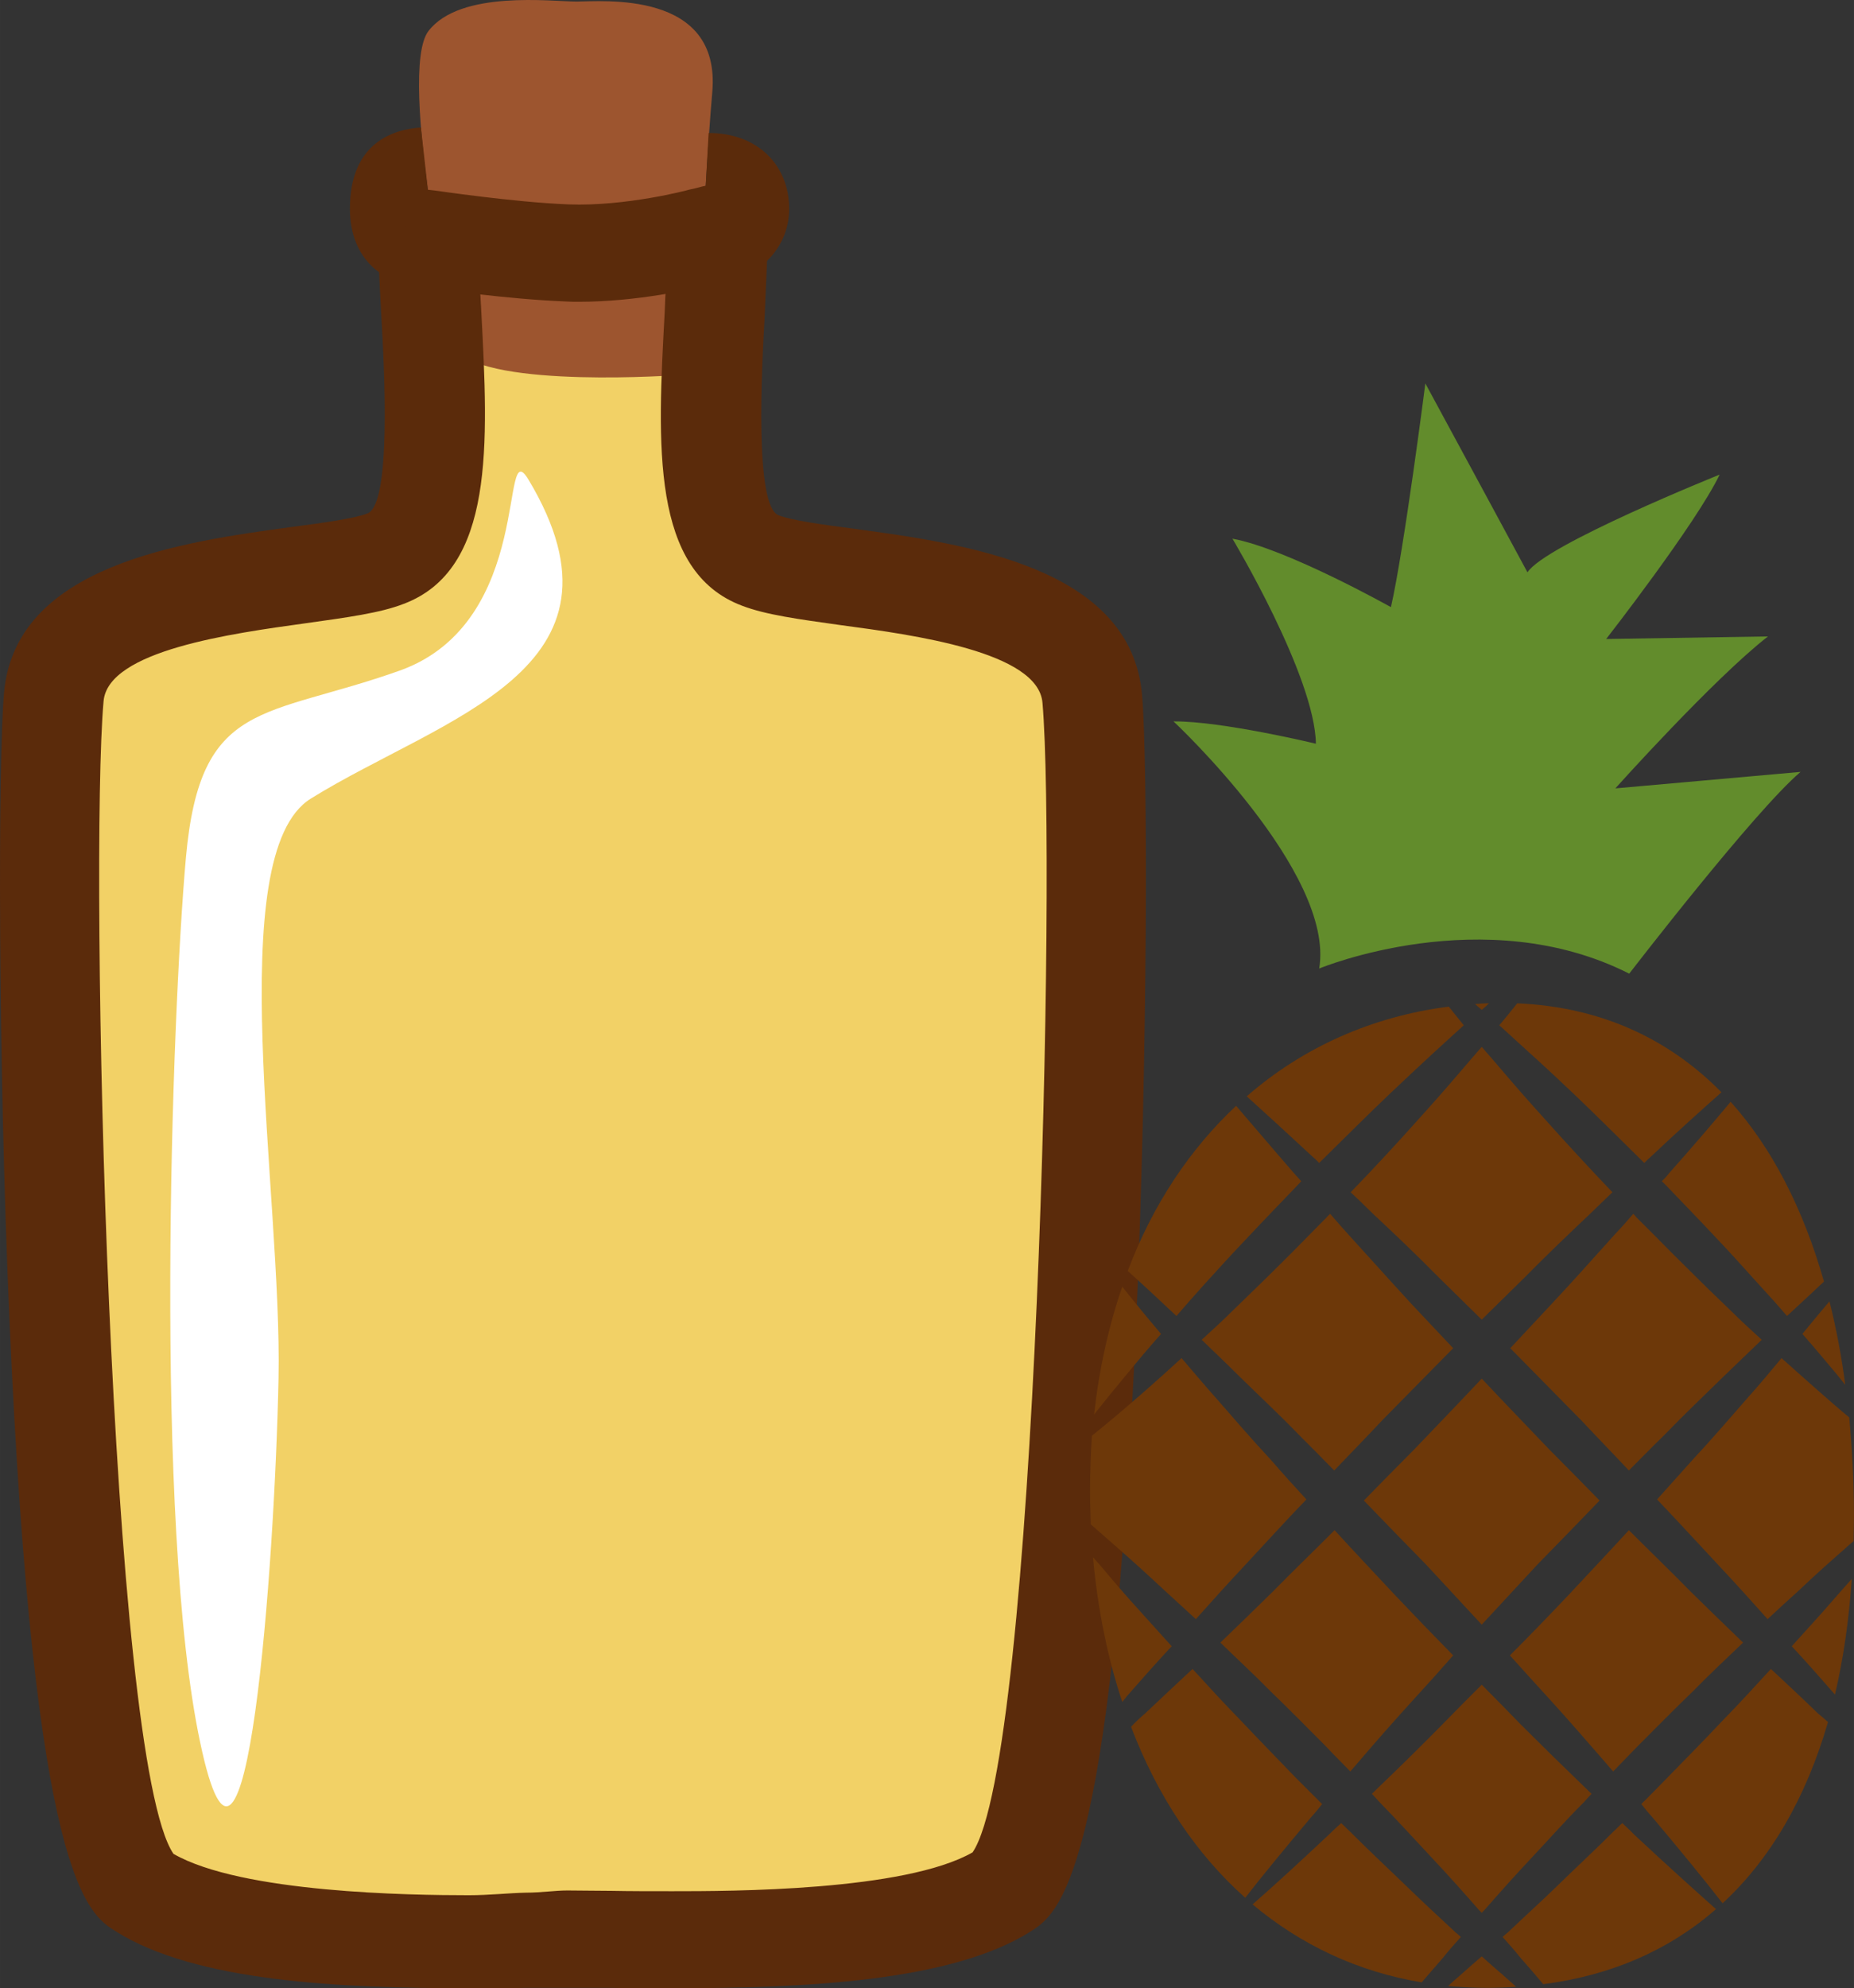
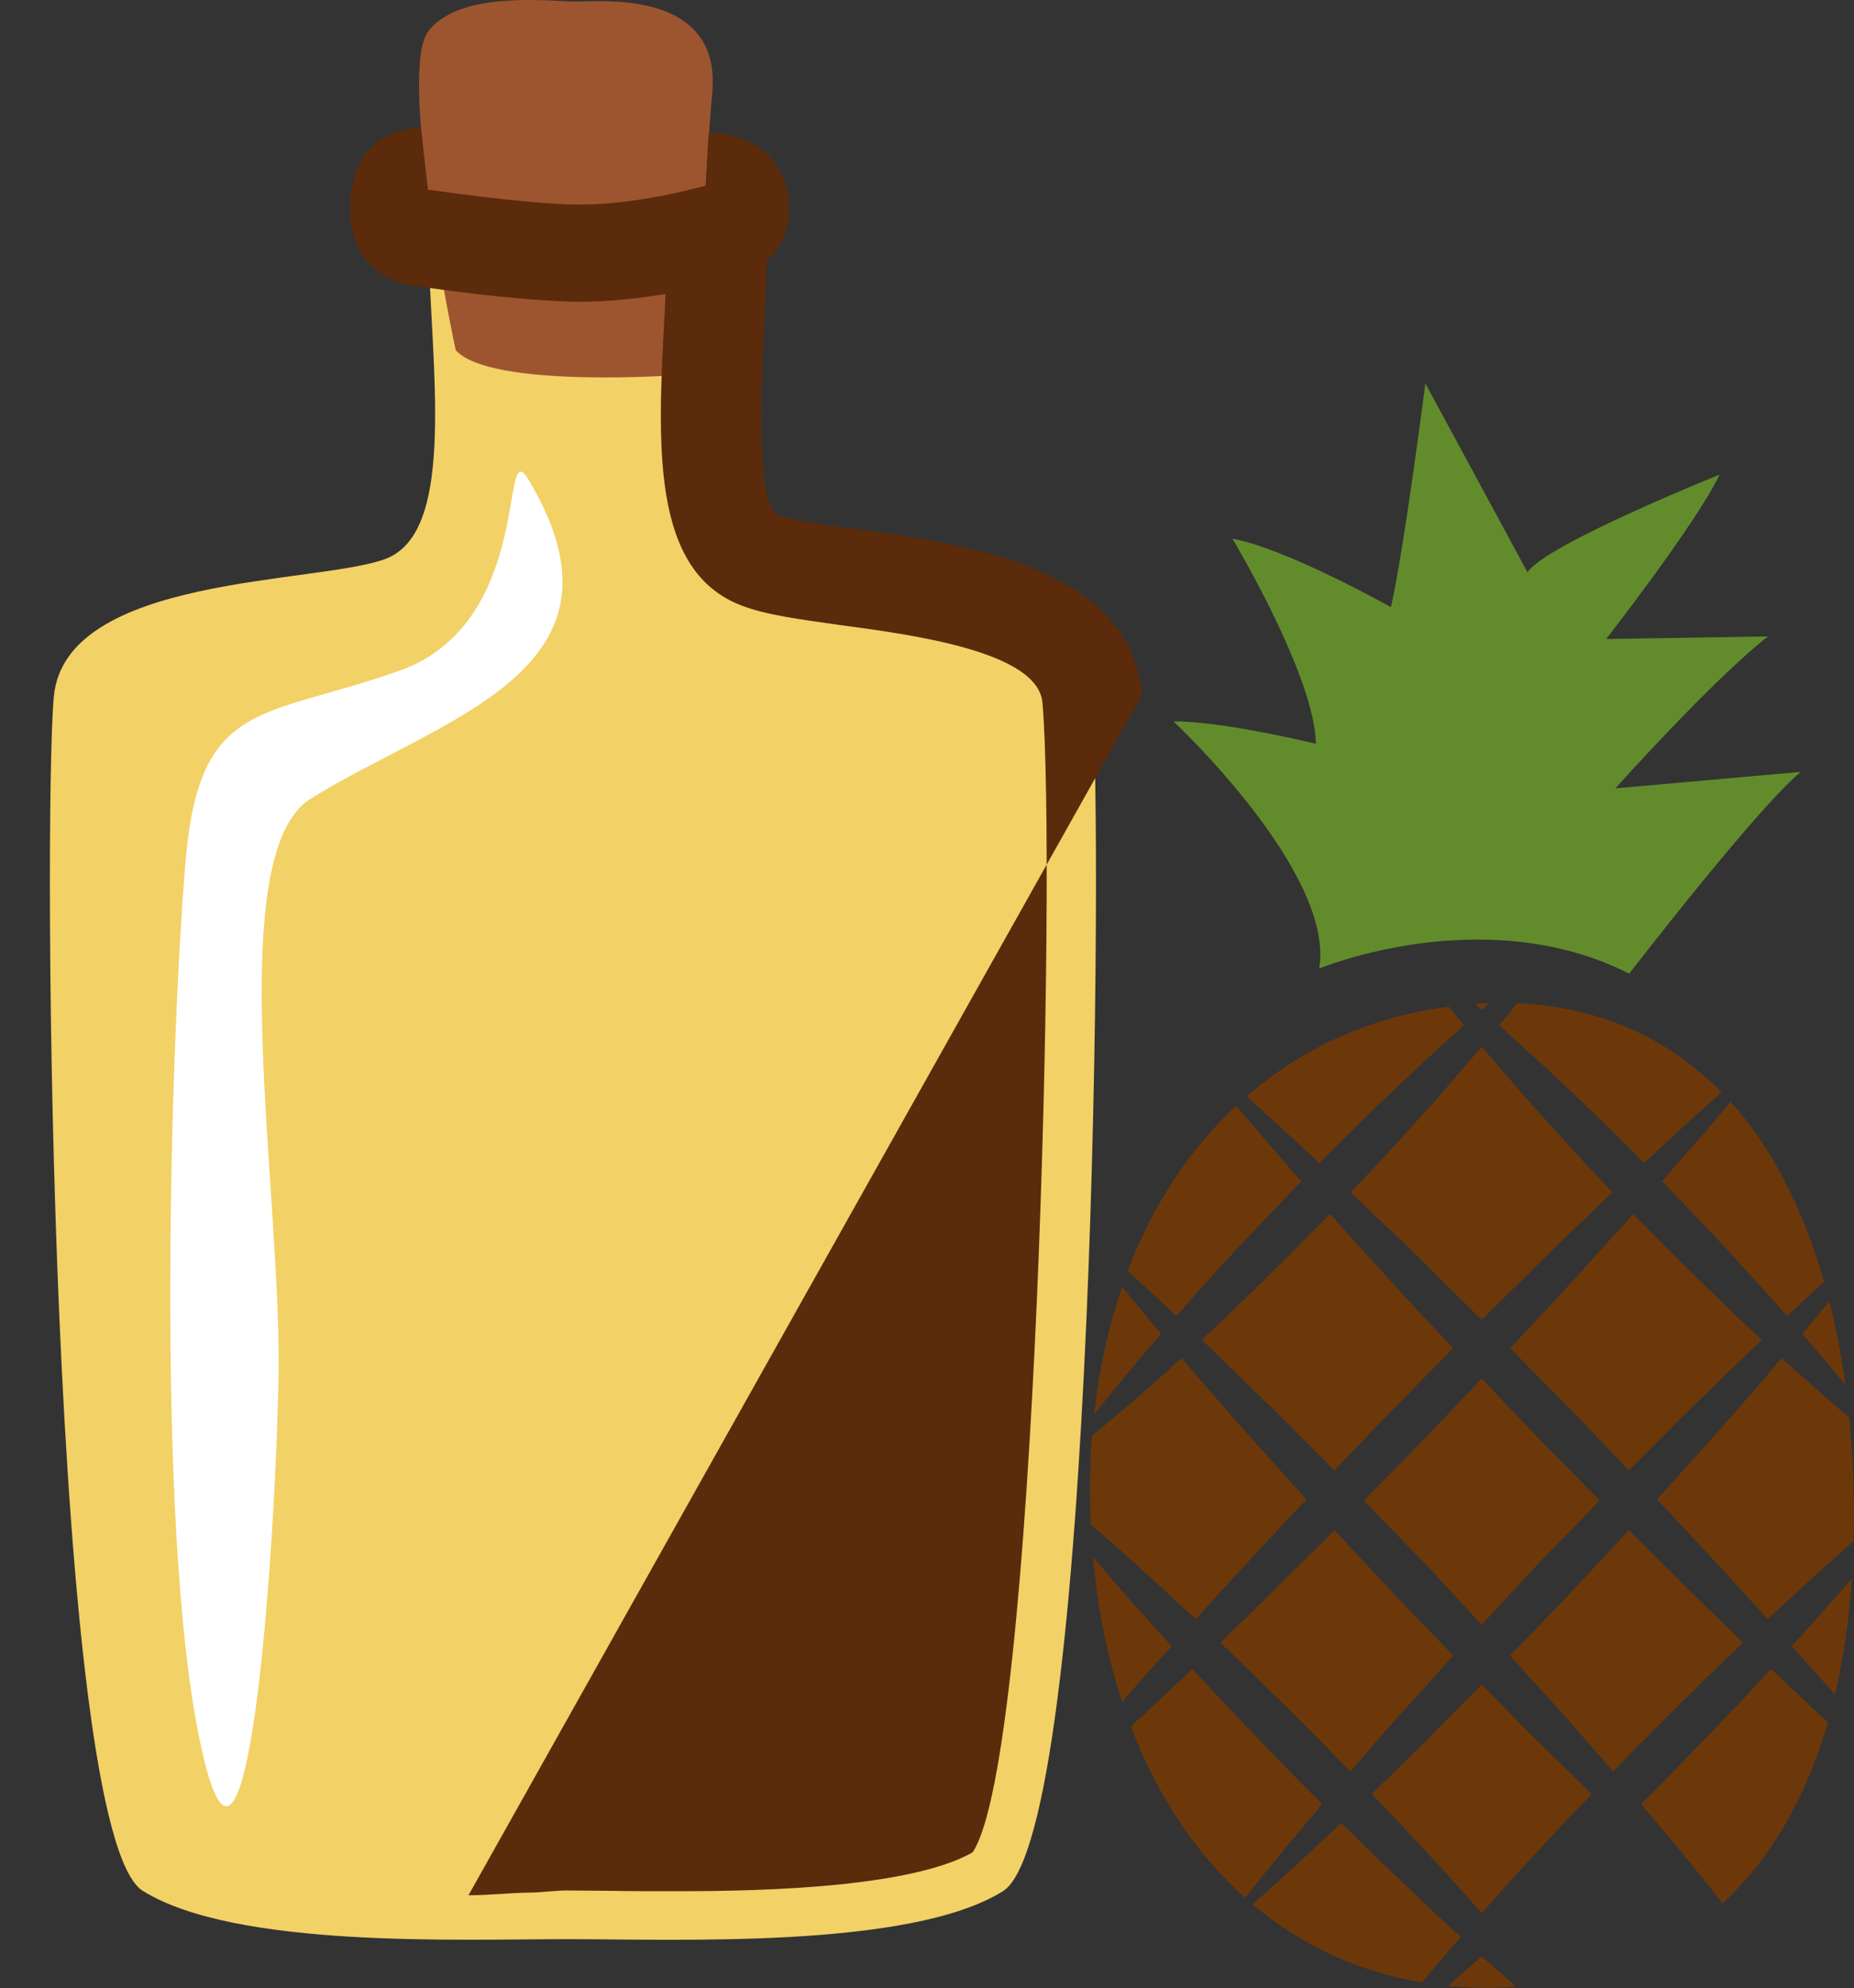
<svg xmlns="http://www.w3.org/2000/svg" xmlns:ns1="http://sodipodi.sourceforge.net/DTD/sodipodi-0.dtd" xmlns:ns2="http://www.inkscape.org/namespaces/inkscape" xml:space="preserve" width="50.649mm" height="54.302mm" version="1.1" style="clip-rule:evenodd;fill-rule:evenodd;image-rendering:optimizeQuality;shape-rendering:geometricPrecision;text-rendering:geometricPrecision" viewBox="0 0 5064.89 5430.231" id="svg68" ns1:docname="2810.svg" ns2:version="0.92.4 (5da689c313, 2019-01-14)">
  <rect x="0" y="0" width="5064.89" height="5430.231" fill="#333333" stroke="none" />
  <ns1:namedview pagecolor="#ffffff" bordercolor="#666666" borderopacity="1" objecttolerance="10" gridtolerance="10" guidetolerance="10" ns2:pageopacity="0" ns2:pageshadow="2" ns2:window-width="640" ns2:window-height="480" id="namedview70" showgrid="false" ns2:zoom="0.2102413" ns2:cx="95.08876" ns2:cy="91.880313" ns2:window-x="0" ns2:window-y="0" ns2:window-maximized="0" ns2:current-layer="svg68" />
  <defs id="defs4">
    <style type="text/css" id="style2">
   
    .fil2 {fill:#5B2B0B;fill-rule:nonzero}
    .fil4 {fill:#628C2C;fill-rule:nonzero}
    .fil5 {fill:#6D3809;fill-rule:nonzero}
    .fil1 {fill:#9D552F;fill-rule:nonzero}
    .fil0 {fill:#F2D166;fill-rule:nonzero}
    .fil3 {fill:white;fill-rule:nonzero;}
   
  </style>
  </defs>
  <g id="Vrstva_x0020_1" transform="translate(-7984.11,-11850.769)">
    <path class="fil0" d="m 9881,12395 c 37,36 66,82 63,154 -13,352 -68,762 117,833 185,70 878,42 907,377 29,335 10,3098 -244,3257 -253,158 -892,131 -1189,131 -293,0 -907,26 -1161,-132 -253,-159 -273,-2925 -243,-3260 29,-335 721,-308 907,-378 185,-71 130,-476 117,-828 -3,-85 35,-135 84,-171 46,-32 75,-49 308,-49 260,0 291,24 334,66 z" id="path7" ns2:connector-curvature="0" style="fill:#f2d166;fill-rule:nonzero" />
    <path class="fil1" d="m 9229,12807 c 0,0 -162,-760 -74,-872 87,-112 336,-80 404,-80 69,0 395,-32 371,247 -6,66 -14,188 -18,256 -15,209 -47,345 -73,517 0,0 -516,38 -610,-68 z" id="path9" ns2:connector-curvature="0" style="fill:#9d552f;fill-rule:nonzero" />
    <path class="fil2" d="m 9920,12214 -8,144 -9,2 -19,5 -18,4 c -2,1 -173,46 -329,40 -152,-6 -364,-38 -366,-38 l -18,-2 -19,-170 c -75,5 -194,41 -194,222 0,142 97,208 197,213 43,7 237,34 389,40 14,1 27,1 40,1 157,0 307,-34 357,-46 125,-8 217,-95 217,-208 0,-118 -85,-207 -220,-207 z" id="path11" ns2:connector-curvature="0" style="fill:#5b2b0b;fill-rule:nonzero" />
-     <path class="fil2" d="m 11104,13748 c -31,-350 -485,-412 -786,-453 -85,-11 -172,-23 -207,-37 -66,-25 -46,-400 -38,-541 2,-55 5,-110 7,-163 1,-30 -1,-59 -8,-87 -66,64 -169,139 -268,156 -2,27 -3,53 -4,80 -20,364 -38,708 211,802 65,25 155,37 269,53 202,27 540,73 552,212 38,439 -16,2883 -191,3140 -186,106 -662,106 -820,106 -60,0 -116,0 -167,-1 -44,0 -84,-1 -120,-1 -34,0 -72,6 -113,6 -48,1 -100,7 -156,7 h -1 c -156,0 -620,-6 -806,-113 -176,-257 -230,-2709 -191,-3148 12,-139 350,-185 552,-213 114,-16 204,-28 268,-53 249,-94 231,-436 212,-797 -3,-47 -5,-93 -7,-140 -11,-6 -22,-13 -33,-20 0,0 0,0 0,-1 -16,-2 -32,-4 -47,-8 -42,-11 -89,-31 -118,-63 -16,-19 -34,-43 -46,-68 -25,53 -31,107 -30,150 2,54 5,109 8,164 8,140 28,511 -38,536 -35,14 -123,26 -207,37 -301,41 -756,104 -786,454 -16,182 -17,982 15,1713 67,1529 212,1620 291,1669 218,137 610,155 964,155 56,0 110,0 158,-1 41,0 78,0 112,0 34,0 73,0 116,0 52,1 109,1 170,1 361,0 760,-18 977,-154 78,-49 224,-140 290,-1668 32,-730 32,-1529 16,-1711 z" id="path13" ns2:connector-curvature="0" style="fill:#5b2b0b;fill-rule:nonzero" />
+     <path class="fil2" d="m 11104,13748 c -31,-350 -485,-412 -786,-453 -85,-11 -172,-23 -207,-37 -66,-25 -46,-400 -38,-541 2,-55 5,-110 7,-163 1,-30 -1,-59 -8,-87 -66,64 -169,139 -268,156 -2,27 -3,53 -4,80 -20,364 -38,708 211,802 65,25 155,37 269,53 202,27 540,73 552,212 38,439 -16,2883 -191,3140 -186,106 -662,106 -820,106 -60,0 -116,0 -167,-1 -44,0 -84,-1 -120,-1 -34,0 -72,6 -113,6 -48,1 -100,7 -156,7 h -1 z" id="path13" ns2:connector-curvature="0" style="fill:#5b2b0b;fill-rule:nonzero" />
    <path class="fil3" d="m 9428,13161 c -81,-135 19,388 -351,521 -371,132 -546,76 -585,511 -39,436 -88,1820 39,2417 126,597 204,-493 214,-995 10,-502 -156,-1431 88,-1583 361,-224 907,-350 595,-871 z" id="path15" ns2:connector-curvature="0" style="fill:#ffffff;;fill-rule:nonzero" />
  </g>
  <g id="Vrstva_x0020_1_0" transform="translate(-7984.11,-11850.769)">
    <path class="fil4" d="m 11588,14496 c 0,0 450,-187 847,14 0,0 341,-443 468,-551 l -506,45 c 0,0 269,-300 417,-415 l -442,7 c 0,0 245,-314 310,-449 0,0 -478,192 -525,267 0,0 -211,-391 -279,-516 0,0 -58,453 -94,611 0,0 -285,-160 -433,-187 0,0 225,375 228,560 0,0 -257,-62 -389,-61 0,0 442,413 398,675 z" id="path19" ns2:connector-curvature="0" style="fill:#628c2c;fill-rule:nonzero" />
    <path class="fil5" d="m 11198,15445 c 24,-28 49,-56 74,-84 39,-43 80,-88 122,-132 42,-45 85,-89 128,-134 6,-6 11,-12 17,-18 -6,-7 -13,-14 -19,-21 -61,-70 -114,-133 -159,-185 -126,118 -228,270 -296,451 39,35 84,77 133,123 z" id="path21" ns2:connector-curvature="0" style="fill:#6d3809;fill-rule:nonzero" />
    <path class="fil5" d="m 12524,15077 c 7,6 12,12 18,18 43,45 86,89 128,134 42,44 82,89 121,132 26,28 51,56 75,84 37,-34 70,-65 101,-94 -56,-197 -141,-364 -255,-491 -46,55 -103,122 -169,196 -5,7 -12,14 -19,21 z" id="path23" ns2:connector-curvature="0" style="fill:#6d3809;fill-rule:nonzero" />
    <path class="fil5" d="m 11570,15010 c 6,5 13,12 18,17 66,-65 130,-129 193,-189 43,-41 84,-79 123,-115 27,-25 54,-49 79,-72 -14,-17 -28,-35 -41,-51 -210,27 -398,111 -552,245 51,46 112,102 180,165 z" id="path25" ns2:connector-curvature="0" style="fill:#6d3809;fill-rule:nonzero" />
    <path class="fil5" d="m 13036,15722 c -27,-22 -55,-47 -86,-74 -31,-27 -64,-57 -99,-88 -29,35 -59,71 -93,109 -48,55 -97,112 -151,170 -32,36 -64,71 -96,107 58,61 115,123 170,182 46,49 90,98 132,145 29,-27 57,-53 85,-78 44,-42 88,-81 128,-116 7,-7 15,-13 22,-19 0,-22 1,-44 1,-67 0,-93 -5,-184 -13,-271 z" id="path27" ns2:connector-curvature="0" style="fill:#6d3809;fill-rule:nonzero" />
    <path class="fil5" d="m 12879,16347 c 42,45 82,91 118,132 23,-97 38,-203 46,-316 -26,29 -53,60 -81,92 -27,30 -55,61 -83,92 z" id="path29" ns2:connector-curvature="0" style="fill:#6d3809;fill-rule:nonzero" />
    <path class="fil5" d="m 12950,16530 c -39,-38 -83,-79 -128,-121 -42,46 -85,93 -131,140 -48,51 -98,102 -148,153 -25,26 -50,51 -75,76 10,13 20,25 31,37 80,95 146,176 191,234 131,-121 228,-288 288,-495 -9,-8 -18,-16 -28,-24 z" id="path31" ns2:connector-curvature="0" style="fill:#6d3809;fill-rule:nonzero" />
    <path class="fil5" d="m 11318,16337 c 44,43 92,87 138,134 50,48 100,99 151,150 21,23 44,45 66,68 9,-10 17,-20 25,-29 47,-55 98,-113 151,-171 35,-38 70,-77 105,-117 -54,-55 -108,-111 -162,-168 -54,-58 -109,-116 -162,-174 -58,58 -115,113 -170,169 -49,48 -96,94 -142,138 z" id="path33" ns2:connector-curvature="0" style="fill:#6d3809;fill-rule:nonzero" />
-     <path class="fil5" d="m 12448,16861 c -10,-11 -22,-21 -32,-31 -8,7 -15,15 -23,22 -50,50 -101,97 -149,144 -48,47 -96,90 -140,132 -5,4 -10,8 -15,13 17,19 34,38 49,57 22,25 43,49 62,72 187,-24 345,-94 472,-205 -55,-49 -133,-119 -224,-204 z" id="path35" ns2:connector-curvature="0" style="fill:#6d3809;fill-rule:nonzero" />
    <path class="fil5" d="m 11960,17128 c -45,-42 -92,-85 -140,-132 -49,-47 -99,-94 -149,-144 -8,-7 -15,-15 -23,-22 -11,10 -22,20 -33,31 -83,78 -154,143 -209,191 131,110 287,184 462,213 18,-21 37,-43 58,-67 15,-19 32,-38 49,-57 -5,-5 -10,-9 -15,-13 z" id="path37" ns2:connector-curvature="0" style="fill:#6d3809;fill-rule:nonzero" />
    <path class="fil5" d="m 11596,16778 c -25,-25 -50,-50 -76,-76 -49,-51 -99,-102 -147,-153 -46,-47 -89,-94 -131,-140 -45,42 -89,83 -129,121 -14,12 -27,24 -39,37 72,189 178,348 312,467 44,-57 106,-132 179,-219 11,-12 21,-24 31,-37 z" id="path39" ns2:connector-curvature="0" style="fill:#6d3809;fill-rule:nonzero" />
    <path class="fil5" d="m 11185,16347 c -28,-31 -56,-62 -83,-92 -41,-45 -79,-89 -113,-130 -6,-7 -13,-14 -19,-21 13,142 40,275 80,395 4,-4 8,-10 13,-16 38,-43 78,-89 122,-136 z" id="path41" ns2:connector-curvature="0" style="fill:#6d3809;fill-rule:nonzero" />
    <path class="fil5" d="m 12095,14783 c -22,-26 -43,-50 -63,-73 -20,23 -41,47 -63,73 -35,41 -72,83 -111,126 -58,65 -120,132 -184,198 20,19 40,38 60,58 59,55 120,113 182,176 38,37 77,76 116,114 39,-38 78,-77 116,-114 62,-63 123,-121 181,-176 21,-20 40,-39 60,-58 -63,-66 -125,-133 -183,-198 -39,-43 -76,-85 -111,-126 z" id="path43" ns2:connector-curvature="0" style="fill:#6d3809;fill-rule:nonzero" />
    <path class="fil5" d="m 11166,16195 c 27,25 56,51 85,78 42,-47 86,-96 132,-145 55,-59 111,-121 170,-182 -33,-36 -65,-71 -96,-107 -54,-58 -103,-115 -151,-170 -34,-38 -64,-74 -94,-109 -34,31 -67,61 -98,88 -57,50 -107,92 -147,124 -3,49 -5,98 -5,149 0,31 1,62 2,93 23,20 48,42 74,65 40,35 83,74 128,116 z" id="path45" ns2:connector-curvature="0" style="fill:#6d3809;fill-rule:nonzero" />
    <path class="fil5" d="m 12032,17075 c 2,-2 5,-5 7,-7 41,-47 84,-95 129,-143 47,-50 92,-101 142,-151 7,-8 15,-16 22,-24 -10,-10 -21,-20 -32,-31 -52,-50 -107,-104 -163,-160 -34,-35 -69,-71 -105,-107 -36,36 -72,72 -106,107 -55,56 -110,110 -162,160 -11,11 -22,21 -32,31 7,8 15,16 22,24 49,50 95,101 142,151 45,48 88,96 129,143 2,2 5,5 7,7 z" id="path47" ns2:connector-curvature="0" style="fill:#6d3809;fill-rule:nonzero" />
    <path class="fil5" d="m 12089,17244 c -19,-16 -38,-33 -57,-50 -20,17 -39,34 -57,50 -12,10 -24,21 -35,31 35,3 70,5 107,5 27,0 54,-1 79,-3 -12,-11 -24,-21 -37,-33 z" id="path49" ns2:connector-curvature="0" style="fill:#6d3809;fill-rule:nonzero" />
    <path class="fil5" d="m 12080,14651 c 25,23 52,47 79,72 40,36 81,74 124,115 63,60 127,124 193,189 5,-5 12,-12 18,-17 73,-69 139,-128 193,-176 -144,-146 -329,-233 -558,-243 -16,20 -32,40 -49,60 z" id="path51" ns2:connector-curvature="0" style="fill:#6d3809;fill-rule:nonzero" />
    <path class="fil5" d="m 11064,15602 c 28,-34 59,-71 92,-108 -40,-47 -75,-90 -106,-129 -37,107 -63,224 -77,349 26,-33 57,-71 91,-112 z" id="path53" ns2:connector-curvature="0" style="fill:#6d3809;fill-rule:nonzero" />
    <path class="fil5" d="m 12184,16124 c 57,-58 114,-117 170,-175 -46,-47 -91,-93 -137,-139 -62,-65 -124,-129 -185,-194 -61,65 -123,129 -185,194 -46,46 -91,92 -137,139 56,58 113,117 170,175 51,55 102,110 152,164 50,-54 101,-109 152,-164 z" id="path55" ns2:connector-curvature="0" style="fill:#6d3809;fill-rule:nonzero" />
    <path class="fil5" d="m 12366,16660 c 8,9 16,19 25,29 22,-23 44,-45 66,-68 51,-51 101,-102 151,-150 46,-47 93,-91 138,-134 -46,-44 -93,-90 -142,-138 -55,-56 -112,-111 -170,-169 -53,58 -108,116 -162,174 -54,57 -108,113 -163,168 36,40 71,79 106,117 53,58 103,116 151,171 z" id="path57" ns2:connector-curvature="0" style="fill:#6d3809;fill-rule:nonzero" />
    <path class="fil5" d="m 11954,15533 c -39,-41 -77,-82 -114,-121 -59,-64 -116,-128 -170,-187 -18,-20 -35,-39 -52,-59 -3,3 -7,6 -10,10 -43,43 -86,88 -130,131 -43,43 -87,85 -128,125 -28,28 -56,53 -83,78 33,32 68,65 103,100 52,51 108,103 163,160 31,31 64,64 96,97 44,-46 88,-91 132,-138 64,-65 129,-131 193,-196 z" id="path59" ns2:connector-curvature="0" style="fill:#6d3809;fill-rule:nonzero" />
    <path class="fil5" d="m 13000,15602 c 9,11 17,21 25,31 -10,-79 -25,-156 -43,-228 -23,27 -48,57 -74,89 33,37 63,74 92,108 z" id="path61" ns2:connector-curvature="0" style="fill:#6d3809;fill-rule:nonzero" />
    <path class="fil5" d="m 12446,15166 c -17,20 -34,39 -53,59 -53,59 -110,123 -170,187 -36,39 -75,80 -113,121 64,65 129,131 193,196 44,47 88,92 131,138 33,-33 65,-66 97,-97 55,-57 110,-109 162,-160 36,-35 71,-68 104,-100 -27,-25 -55,-50 -83,-78 -42,-40 -85,-82 -128,-125 -44,-43 -87,-88 -131,-131 -3,-4 -6,-7 -9,-10 z" id="path63" ns2:connector-curvature="0" style="fill:#6d3809;fill-rule:nonzero" />
    <path class="fil5" d="m 12014,14593 c 6,6 12,10 18,16 7,-6 14,-12 20,-18 -13,0 -26,1 -38,2 z" id="path65" ns2:connector-curvature="0" style="fill:#6d3809;fill-rule:nonzero" />
  </g>
</svg>